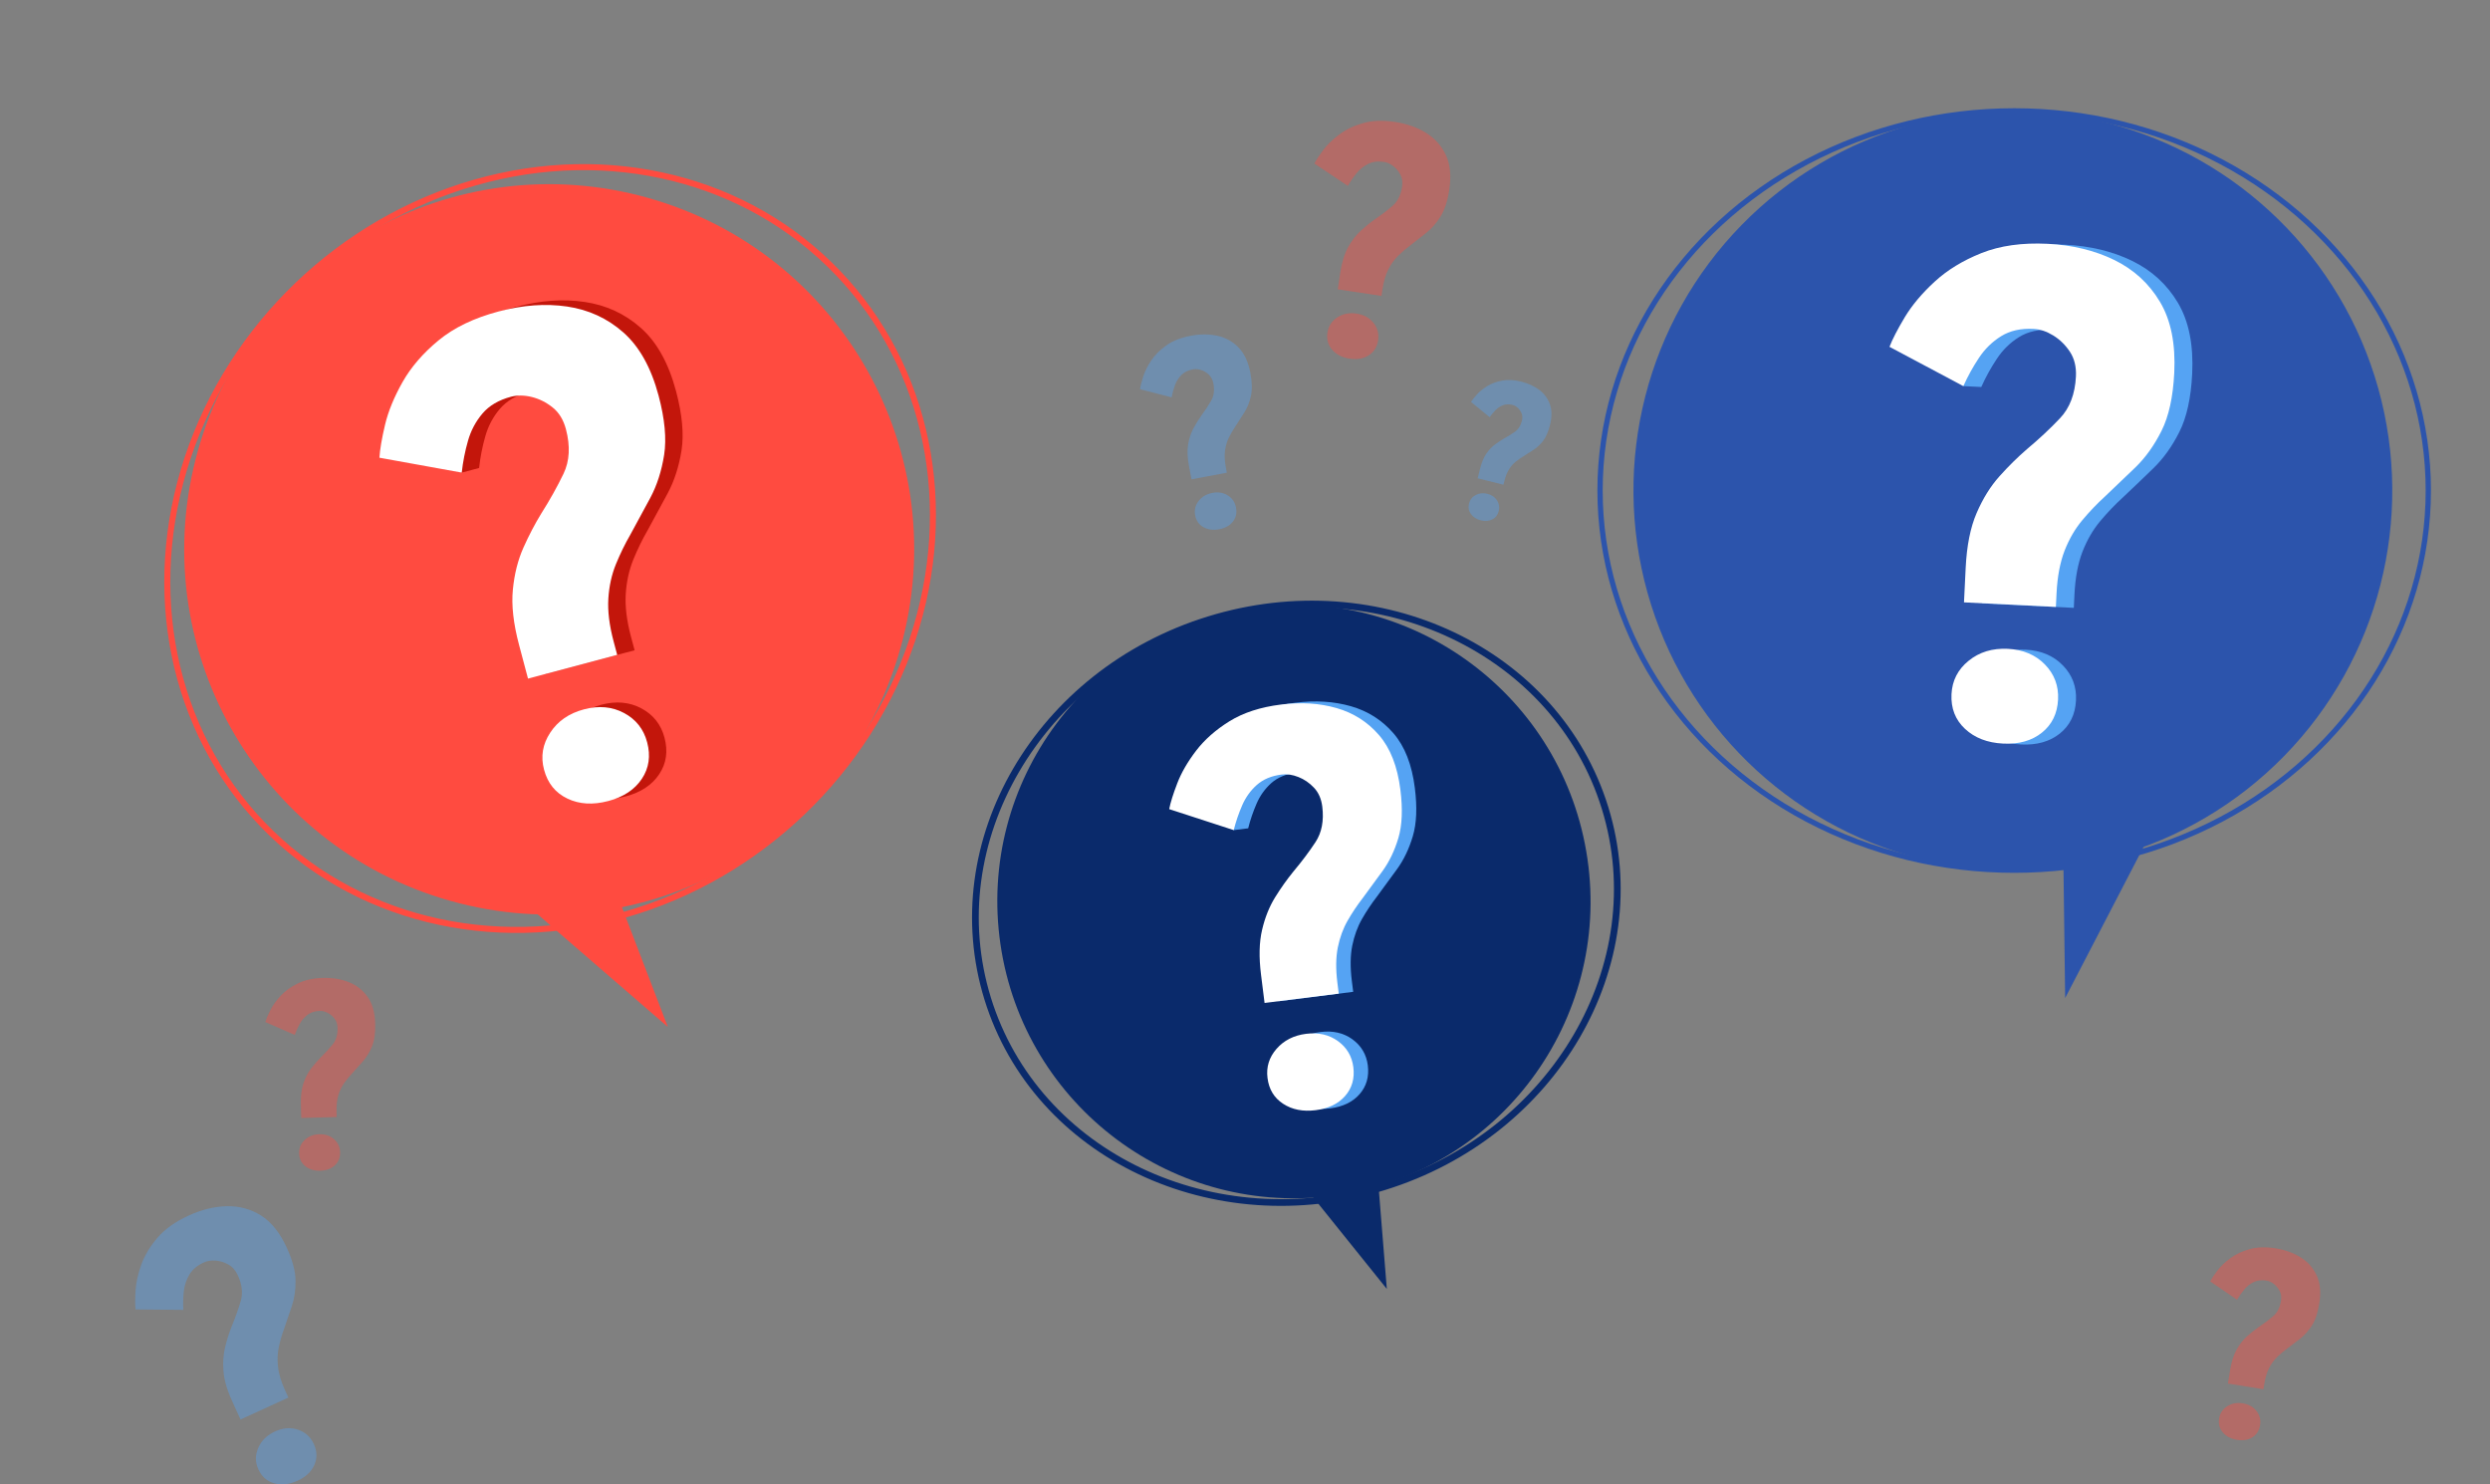
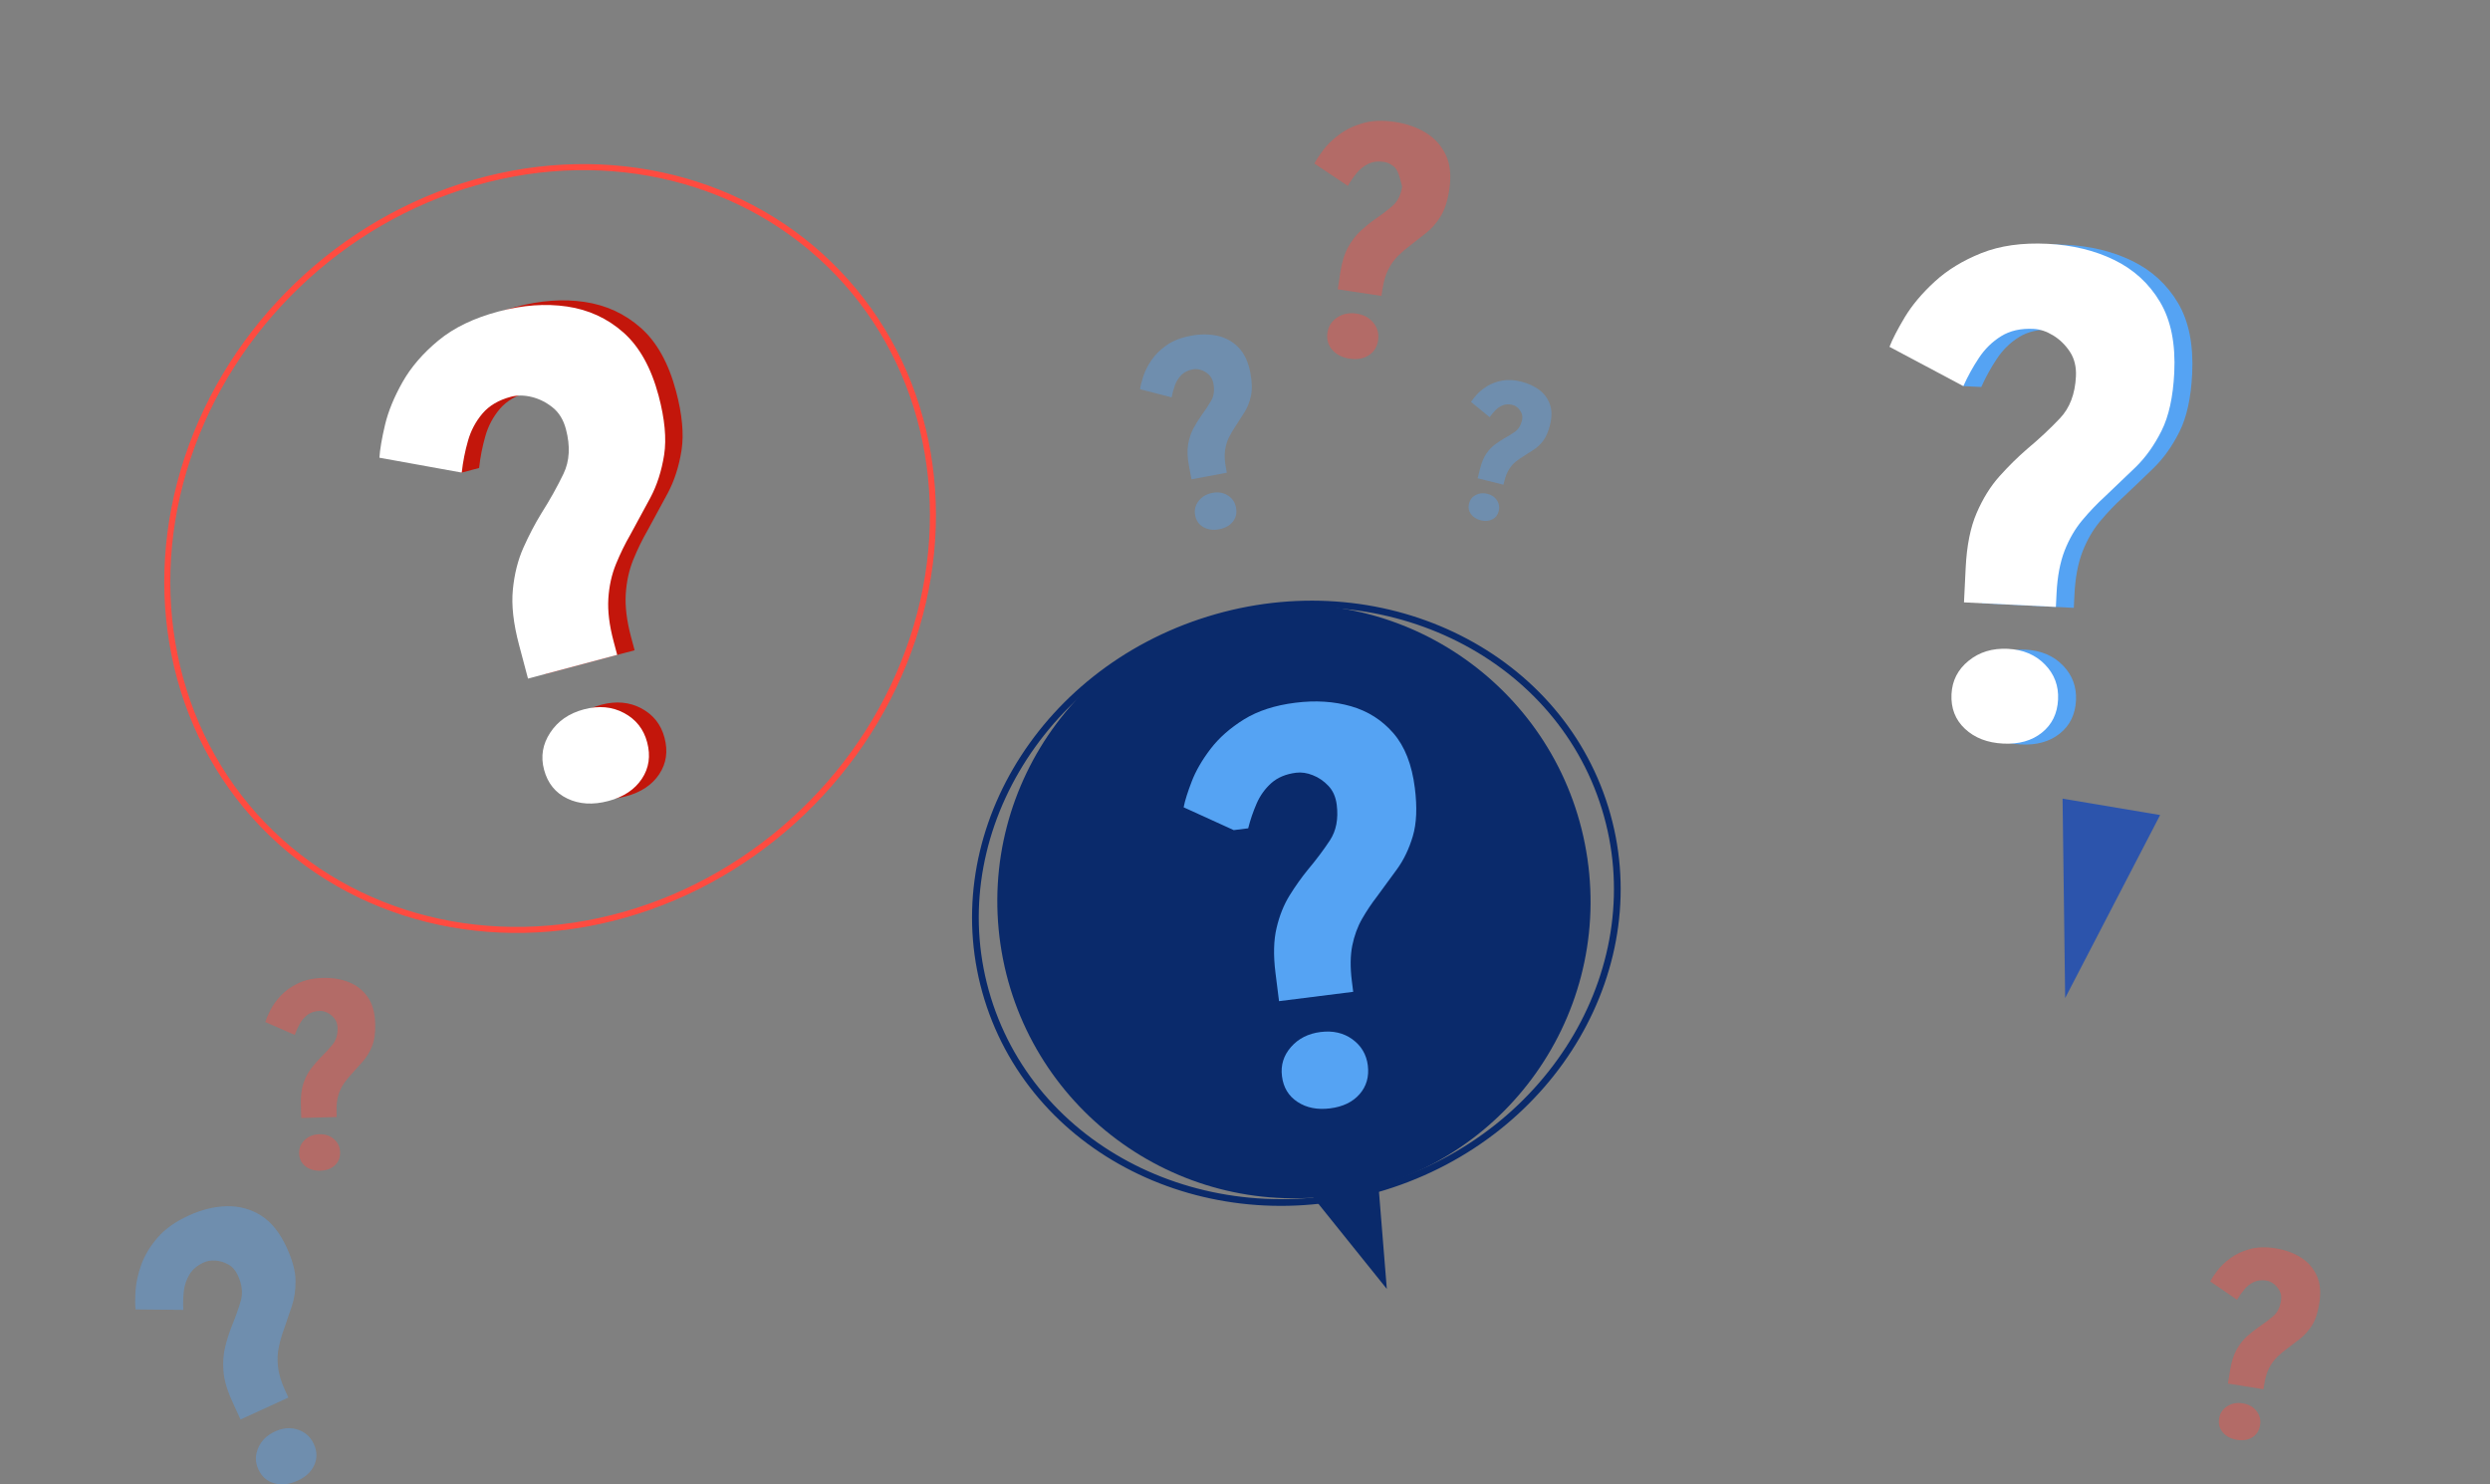
<svg xmlns="http://www.w3.org/2000/svg" width="260px" height="155px" viewBox="0 0 260 155">
  <rect x="0" y="0" width="260" height="155" fill="#808080" stroke="none" />
  <title>Faq-image</title>
  <g id="FAQ-Page" stroke="none" stroke-width="1" fill="none" fill-rule="evenodd">
    <g id="Faq-2" transform="translate(-588, -171)">
      <g id="OBJECTS" transform="translate(589.03, 171.97)">
        <g id="Group" opacity="0.4" style="mix-blend-mode: multiply;" transform="translate(13.085, 11.645)" fill-rule="nonzero">
          <path d="M11,135.61 L10.134,133.715 C9.588,132.524 9.28,131.463 9.215,130.526 C9.145,129.59 9.215,128.734 9.415,127.949 C9.615,127.164 9.853,126.439 10.124,125.767 C10.491,124.88 10.794,124.024 11.027,123.212 C11.26,122.4 11.157,121.518 10.724,120.565 C10.486,120.04 10.151,119.661 9.723,119.423 C9.296,119.184 8.852,119.049 8.393,119.017 C7.933,118.984 7.522,119.049 7.165,119.211 C6.472,119.531 5.969,119.953 5.656,120.489 C5.336,121.025 5.147,121.61 5.077,122.243 C5.006,122.882 4.99,123.521 5.028,124.165 L0.041,124.116 C-0.014,123.624 -0.014,122.958 0.041,122.129 C0.095,121.301 0.295,120.402 0.641,119.433 C0.993,118.464 1.555,117.528 2.334,116.624 C3.113,115.72 4.195,114.951 5.574,114.317 C6.932,113.695 8.257,113.37 9.55,113.338 C10.843,113.305 12.039,113.625 13.12,114.296 C14.202,114.967 15.106,116.088 15.825,117.658 C16.426,118.968 16.734,120.11 16.745,121.085 C16.761,122.059 16.631,122.947 16.366,123.743 C16.101,124.544 15.831,125.334 15.555,126.125 C15.333,126.715 15.154,127.337 15.008,127.998 C14.862,128.658 14.83,129.357 14.911,130.098 C14.992,130.84 15.241,131.663 15.652,132.567 L15.998,133.32 L11,135.61 L11,135.61 Z M16.95,142.003 C16.096,142.398 15.284,142.485 14.527,142.274 C13.764,142.063 13.212,141.575 12.861,140.812 C12.525,140.076 12.52,139.329 12.85,138.571 C13.18,137.813 13.764,137.244 14.597,136.86 C15.43,136.476 16.231,136.416 16.994,136.671 C17.756,136.925 18.308,137.423 18.649,138.159 C19,138.923 19.017,139.654 18.708,140.357 C18.395,141.061 17.816,141.613 16.956,142.003 L16.95,142.003 Z" id="Shape" fill="#55A3F3" />
-           <path d="M125.571,17.602 L125.83,15.87 C125.993,14.781 126.269,13.894 126.647,13.201 C127.031,12.513 127.469,11.939 127.972,11.479 C128.476,11.019 128.973,10.618 129.476,10.266 C130.147,9.812 130.748,9.351 131.288,8.886 C131.824,8.42 132.159,7.754 132.289,6.883 C132.36,6.406 132.3,5.984 132.111,5.621 C131.921,5.259 131.673,4.961 131.359,4.723 C131.05,4.485 130.731,4.344 130.407,4.295 C129.774,4.198 129.227,4.268 128.757,4.495 C128.286,4.728 127.881,5.048 127.54,5.464 C127.199,5.881 126.891,6.325 126.62,6.796 L123.131,4.463 C123.32,4.089 123.623,3.624 124.045,3.061 C124.462,2.498 125.019,1.962 125.711,1.442 C126.404,0.922 127.231,0.522 128.194,0.246 C129.157,-0.03 130.271,-0.074 131.537,0.116 C132.776,0.305 133.863,0.684 134.788,1.258 C135.713,1.832 136.406,2.606 136.86,3.575 C137.315,4.544 137.434,5.751 137.217,7.186 C137.039,8.382 136.725,9.33 136.287,10.023 C135.849,10.716 135.351,11.279 134.794,11.717 C134.237,12.156 133.685,12.589 133.128,13.022 C132.7,13.336 132.284,13.693 131.883,14.088 C131.478,14.484 131.132,14.96 130.85,15.518 C130.564,16.075 130.363,16.768 130.239,17.596 L130.136,18.284 L125.565,17.596 L125.571,17.602 Z M126.82,24.84 C126.036,24.721 125.425,24.412 124.992,23.914 C124.554,23.416 124.391,22.815 124.494,22.117 C124.597,21.44 124.938,20.915 125.517,20.531 C126.095,20.152 126.766,20.016 127.529,20.13 C128.292,20.244 128.881,20.569 129.303,21.099 C129.725,21.63 129.882,22.236 129.785,22.907 C129.682,23.606 129.357,24.131 128.811,24.483 C128.27,24.835 127.605,24.954 126.82,24.835 L126.82,24.84 Z" id="Shape" fill="#FF4B40" />
+           <path d="M125.571,17.602 L125.83,15.87 C125.993,14.781 126.269,13.894 126.647,13.201 C127.031,12.513 127.469,11.939 127.972,11.479 C128.476,11.019 128.973,10.618 129.476,10.266 C130.147,9.812 130.748,9.351 131.288,8.886 C131.824,8.42 132.159,7.754 132.289,6.883 C131.921,5.259 131.673,4.961 131.359,4.723 C131.05,4.485 130.731,4.344 130.407,4.295 C129.774,4.198 129.227,4.268 128.757,4.495 C128.286,4.728 127.881,5.048 127.54,5.464 C127.199,5.881 126.891,6.325 126.62,6.796 L123.131,4.463 C123.32,4.089 123.623,3.624 124.045,3.061 C124.462,2.498 125.019,1.962 125.711,1.442 C126.404,0.922 127.231,0.522 128.194,0.246 C129.157,-0.03 130.271,-0.074 131.537,0.116 C132.776,0.305 133.863,0.684 134.788,1.258 C135.713,1.832 136.406,2.606 136.86,3.575 C137.315,4.544 137.434,5.751 137.217,7.186 C137.039,8.382 136.725,9.33 136.287,10.023 C135.849,10.716 135.351,11.279 134.794,11.717 C134.237,12.156 133.685,12.589 133.128,13.022 C132.7,13.336 132.284,13.693 131.883,14.088 C131.478,14.484 131.132,14.96 130.85,15.518 C130.564,16.075 130.363,16.768 130.239,17.596 L130.136,18.284 L125.565,17.596 L125.571,17.602 Z M126.82,24.84 C126.036,24.721 125.425,24.412 124.992,23.914 C124.554,23.416 124.391,22.815 124.494,22.117 C124.597,21.44 124.938,20.915 125.517,20.531 C126.095,20.152 126.766,20.016 127.529,20.13 C128.292,20.244 128.881,20.569 129.303,21.099 C129.725,21.63 129.882,22.236 129.785,22.907 C129.682,23.606 129.357,24.131 128.811,24.483 C128.27,24.835 127.605,24.954 126.82,24.835 L126.82,24.84 Z" id="Shape" fill="#FF4B40" />
          <path d="M110.3,37.438 L110.035,36.041 C109.867,35.164 109.84,34.406 109.948,33.778 C110.057,33.15 110.241,32.592 110.506,32.105 C110.771,31.618 111.047,31.174 111.333,30.773 C111.723,30.243 112.063,29.729 112.35,29.231 C112.637,28.732 112.718,28.132 112.583,27.428 C112.512,27.043 112.35,26.735 112.112,26.507 C111.869,26.28 111.598,26.118 111.295,26.02 C110.992,25.923 110.711,25.896 110.452,25.95 C109.943,26.047 109.537,26.242 109.24,26.545 C108.942,26.848 108.72,27.206 108.569,27.612 C108.418,28.023 108.304,28.446 108.223,28.879 L104.929,28.029 C104.972,27.693 105.08,27.255 105.253,26.713 C105.426,26.172 105.702,25.609 106.097,25.024 C106.486,24.439 107.017,23.914 107.682,23.443 C108.347,22.972 109.191,22.642 110.208,22.447 C111.209,22.258 112.139,22.263 113.005,22.447 C113.87,22.637 114.606,23.048 115.212,23.671 C115.818,24.293 116.234,25.181 116.451,26.345 C116.634,27.314 116.645,28.121 116.499,28.765 C116.348,29.415 116.121,29.978 115.812,30.465 C115.504,30.952 115.196,31.434 114.882,31.91 C114.638,32.268 114.417,32.647 114.211,33.058 C114.005,33.469 113.87,33.93 113.8,34.433 C113.73,34.937 113.762,35.521 113.886,36.193 L113.989,36.745 L110.3,37.438 L110.3,37.438 Z M113.189,42.651 C112.556,42.77 112.004,42.694 111.539,42.429 C111.068,42.164 110.781,41.747 110.679,41.184 C110.576,40.637 110.695,40.145 111.041,39.695 C111.382,39.251 111.863,38.97 112.48,38.851 C113.097,38.737 113.632,38.824 114.097,39.121 C114.563,39.414 114.844,39.836 114.947,40.383 C115.055,40.946 114.947,41.433 114.622,41.85 C114.298,42.267 113.822,42.532 113.194,42.651 L113.189,42.651 Z" id="Shape" fill="#55A3F3" />
          <path d="M140.181,37.329 L140.436,36.312 C140.598,35.673 140.809,35.158 141.074,34.769 C141.339,34.379 141.637,34.065 141.967,33.816 C142.291,33.572 142.616,33.361 142.929,33.177 C143.357,32.944 143.741,32.701 144.087,32.457 C144.433,32.208 144.671,31.829 144.801,31.32 C144.871,31.039 144.861,30.784 144.769,30.557 C144.677,30.329 144.541,30.135 144.374,29.978 C144.201,29.821 144.022,29.718 143.827,29.669 C143.454,29.577 143.124,29.588 142.832,29.696 C142.54,29.804 142.28,29.978 142.053,30.205 C141.826,30.432 141.62,30.681 141.431,30.947 L139.484,29.355 C139.619,29.144 139.824,28.884 140.106,28.57 C140.387,28.261 140.749,27.969 141.188,27.698 C141.631,27.428 142.145,27.238 142.74,27.125 C143.33,27.016 144,27.049 144.742,27.238 C145.472,27.422 146.094,27.709 146.619,28.104 C147.138,28.5 147.506,28.998 147.722,29.604 C147.939,30.21 147.939,30.936 147.728,31.78 C147.549,32.484 147.311,33.031 147.014,33.421 C146.711,33.81 146.386,34.119 146.029,34.346 C145.672,34.579 145.315,34.807 144.963,35.029 C144.693,35.191 144.422,35.38 144.157,35.592 C143.892,35.803 143.66,36.068 143.46,36.387 C143.259,36.707 143.097,37.107 142.973,37.595 L142.87,38.001 L140.181,37.329 L140.181,37.329 Z M140.511,41.72 C140.052,41.606 139.705,41.384 139.473,41.059 C139.24,40.735 139.175,40.372 139.278,39.96 C139.375,39.565 139.608,39.267 139.976,39.073 C140.344,38.878 140.749,38.84 141.198,38.948 C141.647,39.062 141.983,39.289 142.199,39.63 C142.421,39.971 142.48,40.339 142.383,40.74 C142.28,41.151 142.059,41.444 141.712,41.622 C141.366,41.801 140.966,41.834 140.506,41.72 L140.511,41.72 Z" id="Shape" fill="#55A3F3" />
          <path d="M218.52,131.852 L218.747,130.45 C218.888,129.568 219.121,128.853 219.434,128.296 C219.748,127.743 220.111,127.278 220.527,126.91 C220.938,126.542 221.349,126.222 221.755,125.941 C222.301,125.578 222.794,125.21 223.232,124.836 C223.67,124.463 223.946,123.927 224.059,123.223 C224.124,122.833 224.076,122.492 223.924,122.2 C223.773,121.902 223.573,121.658 223.324,121.464 C223.075,121.269 222.821,121.15 222.556,121.106 C222.047,121.025 221.598,121.074 221.219,121.258 C220.835,121.442 220.505,121.696 220.23,122.032 C219.948,122.368 219.699,122.725 219.472,123.104 L216.665,121.187 C216.822,120.89 217.07,120.511 217.417,120.061 C217.763,119.612 218.212,119.179 218.78,118.762 C219.342,118.345 220.019,118.031 220.803,117.815 C221.587,117.598 222.491,117.571 223.513,117.739 C224.519,117.901 225.39,118.221 226.137,118.692 C226.883,119.163 227.435,119.796 227.797,120.587 C228.16,121.377 228.246,122.351 228.057,123.515 C227.9,124.484 227.64,125.248 227.283,125.805 C226.921,126.363 226.515,126.818 226.061,127.17 C225.606,127.521 225.152,127.868 224.698,128.209 C224.351,128.458 224.011,128.745 223.681,129.064 C223.351,129.384 223.064,129.763 222.831,130.218 C222.593,130.667 222.426,131.23 222.318,131.896 L222.226,132.453 L218.526,131.858 L218.52,131.852 Z M219.467,137.732 C218.834,137.629 218.342,137.374 217.99,136.963 C217.638,136.552 217.509,136.07 217.601,135.501 C217.687,134.954 217.968,134.532 218.444,134.229 C218.915,133.926 219.461,133.823 220.078,133.926 C220.695,134.023 221.171,134.294 221.506,134.727 C221.842,135.16 221.966,135.653 221.879,136.2 C221.787,136.763 221.522,137.185 221.079,137.466 C220.635,137.748 220.1,137.835 219.461,137.732 L219.467,137.732 Z" id="Shape" fill="#FF4B40" />
          <path d="M17.34,104.107 L17.302,102.705 C17.28,101.823 17.367,101.086 17.572,100.491 C17.778,99.895 18.043,99.381 18.378,98.948 C18.708,98.515 19.049,98.131 19.39,97.784 C19.855,97.329 20.266,96.885 20.623,96.441 C20.98,95.998 21.153,95.429 21.132,94.72 C21.121,94.33 21.018,94.011 20.818,93.751 C20.618,93.491 20.38,93.291 20.104,93.15 C19.828,93.009 19.558,92.939 19.293,92.944 C18.784,92.955 18.357,93.09 18.021,93.334 C17.686,93.583 17.41,93.892 17.199,94.271 C16.988,94.644 16.81,95.039 16.664,95.451 L13.586,94.103 C13.683,93.783 13.856,93.372 14.11,92.874 C14.359,92.376 14.722,91.872 15.192,91.363 C15.663,90.86 16.258,90.427 16.983,90.075 C17.702,89.723 18.579,89.528 19.595,89.501 C20.602,89.474 21.505,89.62 22.316,89.945 C23.128,90.27 23.777,90.779 24.275,91.483 C24.767,92.186 25.032,93.117 25.064,94.281 C25.091,95.25 24.978,96.041 24.729,96.647 C24.48,97.254 24.166,97.768 23.793,98.196 C23.415,98.618 23.041,99.04 22.663,99.457 C22.371,99.765 22.095,100.101 21.83,100.469 C21.565,100.837 21.359,101.26 21.218,101.741 C21.072,102.223 21.007,102.797 21.024,103.468 L21.04,104.026 L17.34,104.124 L17.34,104.107 Z M19.336,109.635 C18.703,109.651 18.178,109.494 17.762,109.158 C17.345,108.823 17.134,108.379 17.118,107.81 C17.102,107.263 17.297,106.798 17.702,106.419 C18.108,106.04 18.616,105.84 19.233,105.823 C19.85,105.807 20.358,105.98 20.764,106.338 C21.17,106.695 21.381,107.15 21.397,107.697 C21.413,108.26 21.229,108.72 20.85,109.072 C20.472,109.424 19.969,109.613 19.33,109.629 L19.336,109.635 Z" id="Shape" fill="#FF4B40" />
        </g>
        <g id="Group">
          <g>
-             <ellipse id="Oval" fill="#FF4B40" fill-rule="nonzero" transform="translate(56.316, 56.396) rotate(-74.28) translate(-56.316, -56.396) " cx="56.316" cy="56.396" rx="38.126" ry="38.101" />
            <ellipse id="Oval" stroke="#FF4B40" stroke-width="0.63" transform="translate(56.412, 56.308) rotate(-43.79) translate(-56.412, -56.308) " cx="56.412" cy="56.308" rx="41.609" ry="38.114" />
-             <polygon id="Path" fill="#FF4B40" fill-rule="nonzero" points="53.042 92.717 68.702 106.262 61.534 87.563" />
          </g>
          <g transform="translate(38.588, 30.394)" fill-rule="nonzero" id="Shape">
            <path d="M17.326,39.011 L16.39,35.487 C15.801,33.273 15.584,31.346 15.747,29.716 C15.904,28.086 16.277,26.619 16.856,25.325 C17.434,24.032 18.057,22.846 18.716,21.769 C19.62,20.345 20.388,18.964 21.032,17.627 C21.675,16.295 21.757,14.742 21.286,12.966 C21.026,11.992 20.566,11.234 19.901,10.703 C19.236,10.167 18.511,9.804 17.727,9.61 C16.937,9.415 16.212,9.409 15.552,9.582 C14.265,9.924 13.275,10.508 12.571,11.337 C11.868,12.165 11.36,13.118 11.057,14.195 C10.748,15.272 10.532,16.377 10.408,17.503 L8.601,17.985 L1.818,15.949 C1.872,15.083 2.066,13.935 2.402,12.522 C2.737,11.104 3.348,9.615 4.236,8.045 C5.123,6.48 6.372,5.03 7.99,3.698 C9.602,2.366 11.695,1.359 14.265,0.677 C16.791,0.006 19.171,-0.168 21.416,0.163 C23.661,0.493 25.619,1.392 27.29,2.869 C28.962,4.347 30.19,6.545 30.969,9.469 C31.618,11.905 31.807,13.968 31.548,15.651 C31.282,17.335 30.801,18.829 30.109,20.128 C29.411,21.428 28.713,22.721 28.01,23.999 C27.458,24.952 26.96,25.975 26.511,27.069 C26.068,28.162 25.803,29.359 25.722,30.658 C25.64,31.963 25.824,33.457 26.273,35.141 L26.647,36.537 L17.348,39.011 L17.326,39.011 Z M25.705,51.798 C24.11,52.221 22.687,52.139 21.443,51.544 C20.193,50.948 19.382,49.947 19.003,48.529 C18.641,47.153 18.852,45.865 19.647,44.658 C20.437,43.451 21.61,42.638 23.163,42.227 C24.71,41.816 26.111,41.94 27.355,42.606 C28.599,43.272 29.405,44.29 29.768,45.665 C30.146,47.083 29.963,48.355 29.216,49.476 C28.47,50.602 27.301,51.376 25.711,51.798 L25.705,51.798 Z" fill="#C3160B" />
            <path d="M15.514,39.493 L14.578,35.969 C13.989,33.755 13.772,31.827 13.935,30.198 C14.091,28.568 14.465,27.101 15.043,25.807 C15.622,24.513 16.244,23.328 16.904,22.251 C17.808,20.827 18.576,19.446 19.22,18.109 C19.863,16.777 19.944,15.224 19.474,13.448 C19.214,12.473 18.754,11.715 18.089,11.185 C17.424,10.649 16.699,10.286 15.914,10.091 C15.13,9.896 14.4,9.891 13.74,10.064 C12.452,10.405 11.462,10.99 10.759,11.818 C10.056,12.647 9.548,13.599 9.245,14.677 C8.936,15.754 8.72,16.858 8.596,17.985 L0,16.431 C0.054,15.565 0.249,14.417 0.584,13.004 C0.92,11.586 1.531,10.097 2.418,8.527 C3.305,6.962 4.555,5.511 6.172,4.18 C7.784,2.848 9.878,1.841 12.447,1.159 C14.973,0.487 17.353,0.314 19.598,0.644 C21.843,0.975 23.801,1.873 25.473,3.351 C27.144,4.829 28.372,7.027 29.151,9.951 C29.8,12.387 29.99,14.449 29.73,16.133 C29.465,17.817 28.983,19.311 28.291,20.61 C27.593,21.909 26.895,23.203 26.192,24.481 C25.64,25.434 25.143,26.457 24.694,27.551 C24.25,28.644 23.985,29.841 23.904,31.14 C23.823,32.444 24.007,33.939 24.456,35.622 L24.829,37.019 L15.53,39.493 L15.514,39.493 Z M23.893,52.28 C22.297,52.703 20.875,52.621 19.631,52.026 C18.381,51.43 17.57,50.429 17.191,49.01 C16.823,47.635 17.04,46.347 17.835,45.14 C18.625,43.932 19.798,43.12 21.351,42.709 C22.898,42.297 24.299,42.422 25.543,43.088 C26.787,43.754 27.593,44.771 27.956,46.147 C28.334,47.565 28.15,48.837 27.404,49.958 C26.657,51.084 25.489,51.858 23.899,52.28 L23.893,52.28 Z" fill="#FFFFFF" />
          </g>
        </g>
        <g id="Group" transform="translate(160.318, 1.401)">
          <g>
-             <ellipse id="Oval" fill="#2C54AC" fill-rule="nonzero" transform="translate(48.831, 48.85) rotate(-15.63) translate(-48.831, -48.85) " cx="48.831" cy="48.85" rx="39.615" ry="39.642" />
-             <ellipse id="Oval" stroke="#2C54AC" stroke-width="0.552" cx="48.968" cy="48.851" rx="43.243" ry="39.644" />
            <polygon id="Path" fill="#2C54AC" fill-rule="nonzero" points="64.207 82.735 54.291 101.845 54.021 81.024" />
          </g>
          <g transform="translate(35.948, 23.059)" fill-rule="nonzero" id="Shape">
            <path d="M9.65,37.572 L9.829,33.928 C9.942,31.638 10.321,29.738 10.97,28.233 C11.619,26.728 12.415,25.445 13.361,24.389 C14.308,23.334 15.26,22.397 16.217,21.569 C17.51,20.486 18.662,19.409 19.679,18.332 C20.696,17.26 21.248,15.803 21.34,13.974 C21.389,12.967 21.178,12.106 20.713,11.397 C20.242,10.682 19.663,10.119 18.971,9.691 C18.278,9.269 17.591,9.036 16.904,9.004 C15.579,8.939 14.454,9.193 13.529,9.767 C12.604,10.341 11.836,11.093 11.214,12.03 C10.592,12.961 10.051,13.946 9.585,14.98 L7.714,14.888 L1.872,10.882 C2.185,10.07 2.721,9.042 3.467,7.791 C4.219,6.546 5.253,5.306 6.578,4.088 C7.898,2.87 9.531,1.869 11.473,1.094 C13.415,0.32 15.714,-0.005 18.37,0.125 C20.978,0.255 23.304,0.818 25.343,1.814 C27.382,2.81 28.973,4.267 30.114,6.183 C31.255,8.1 31.753,10.568 31.607,13.595 C31.483,16.112 31.039,18.137 30.276,19.658 C29.514,21.179 28.599,22.457 27.539,23.48 C26.479,24.509 25.419,25.521 24.358,26.522 C23.542,27.264 22.757,28.087 22,28.991 C21.243,29.895 20.631,30.956 20.155,32.169 C19.685,33.387 19.403,34.865 19.317,36.603 L19.247,38.043 L9.634,37.566 L9.65,37.572 Z M13.74,52.308 C12.09,52.227 10.765,51.712 9.753,50.765 C8.742,49.818 8.276,48.616 8.347,47.149 C8.417,45.73 9.012,44.566 10.137,43.657 C11.257,42.747 12.62,42.336 14.227,42.412 C15.828,42.493 17.121,43.04 18.105,44.052 C19.09,45.064 19.544,46.282 19.474,47.701 C19.403,49.168 18.841,50.321 17.786,51.166 C16.737,52.01 15.384,52.389 13.74,52.308 L13.74,52.308 Z" fill="#55A3F3" />
            <path d="M7.779,37.48 L7.957,33.836 C8.071,31.546 8.449,29.646 9.099,28.141 C9.748,26.636 10.543,25.353 11.49,24.297 C12.436,23.242 13.388,22.305 14.346,21.477 C15.639,20.394 16.791,19.317 17.808,18.24 C18.825,17.168 19.376,15.711 19.468,13.881 C19.517,12.875 19.306,12.014 18.841,11.305 C18.37,10.59 17.791,10.027 17.099,9.599 C16.407,9.177 15.72,8.944 15.033,8.912 C13.707,8.847 12.582,9.101 11.657,9.675 C10.732,10.249 9.964,11.001 9.342,11.938 C8.72,12.869 8.179,13.854 7.714,14.888 L0,10.785 C0.314,9.973 0.849,8.944 1.596,7.694 C2.348,6.448 3.381,5.209 4.706,3.991 C6.026,2.773 7.66,1.771 9.602,0.997 C11.544,0.223 13.843,-0.102 16.499,0.028 C19.106,0.158 21.432,0.721 23.471,1.717 C25.511,2.713 27.101,4.169 28.242,6.086 C29.389,8.002 29.881,10.471 29.735,13.497 C29.611,16.014 29.167,18.039 28.405,19.56 C27.642,21.082 26.728,22.359 25.668,23.383 C24.607,24.411 23.547,25.423 22.487,26.425 C21.67,27.167 20.886,27.99 20.128,28.894 C19.371,29.798 18.76,30.859 18.284,32.071 C17.813,33.29 17.532,34.768 17.445,36.505 L17.375,37.945 L7.762,37.469 L7.779,37.48 Z M11.868,52.216 C10.218,52.135 8.893,51.62 7.881,50.673 C6.87,49.726 6.405,48.524 6.475,47.057 C6.545,45.638 7.14,44.474 8.266,43.565 C9.385,42.655 10.748,42.244 12.355,42.32 C13.956,42.401 15.249,42.948 16.234,43.96 C17.218,44.972 17.672,46.19 17.602,47.609 C17.532,49.076 16.969,50.229 15.914,51.074 C14.865,51.918 13.513,52.297 11.868,52.216 L11.868,52.216 Z" fill="#FFFFFF" />
          </g>
        </g>
        <g id="Group" transform="translate(92.952, 53.781)">
          <g>
            <ellipse id="Oval" fill="#0A2A6B" fill-rule="nonzero" transform="translate(41.128, 39.38) rotate(-8.31) translate(-41.128, -39.38) " cx="41.128" cy="39.38" rx="30.969" ry="30.993" />
            <ellipse id="Oval" stroke="#0A2A6B" stroke-width="0.702" transform="translate(41.381, 39.569) rotate(-17.17) translate(-41.381, -39.569) " cx="41.381" cy="39.569" rx="33.735" ry="30.991" />
            <polygon id="Path" fill="#0A2A6B" fill-rule="nonzero" points="42.037 68.906 50.827 79.841 49.751 66.523" />
          </g>
          <g transform="translate(28.102, 18.493)" fill-rule="nonzero" id="Shape">
            <path d="M11.468,31.291 L11.1,28.357 C10.867,26.511 10.905,24.941 11.214,23.647 C11.517,22.353 11.976,21.217 12.582,20.242 C13.188,19.268 13.821,18.38 14.47,17.584 C15.352,16.534 16.12,15.51 16.78,14.509 C17.44,13.507 17.678,12.268 17.494,10.79 C17.391,9.978 17.104,9.323 16.628,8.819 C16.152,8.316 15.611,7.942 15,7.704 C14.389,7.46 13.805,7.374 13.253,7.444 C12.182,7.579 11.322,7.942 10.662,8.527 C10.007,9.117 9.493,9.826 9.131,10.66 C8.769,11.494 8.471,12.354 8.249,13.248 L6.74,13.437 L1.509,11.055 C1.644,10.362 1.926,9.463 2.353,8.359 C2.775,7.255 3.43,6.123 4.317,4.959 C5.204,3.801 6.367,2.772 7.806,1.879 C9.25,0.986 11.041,0.401 13.177,0.136 C15.282,-0.13 17.218,-0.005 18.987,0.504 C20.756,1.013 22.233,1.955 23.417,3.324 C24.602,4.694 25.348,6.6 25.651,9.036 C25.906,11.066 25.835,12.744 25.44,14.07 C25.045,15.397 24.494,16.545 23.79,17.514 C23.087,18.483 22.384,19.446 21.681,20.394 C21.134,21.103 20.621,21.866 20.145,22.694 C19.669,23.523 19.328,24.459 19.117,25.493 C18.911,26.533 18.895,27.751 19.068,29.158 L19.214,30.322 L11.468,31.297 L11.468,31.291 Z M16.807,42.492 C15.476,42.66 14.346,42.438 13.404,41.821 C12.463,41.209 11.922,40.311 11.776,39.13 C11.63,37.988 11.944,36.97 12.717,36.088 C13.486,35.206 14.519,34.68 15.806,34.518 C17.099,34.356 18.208,34.61 19.133,35.281 C20.058,35.953 20.594,36.862 20.74,38.004 C20.886,39.185 20.599,40.186 19.879,41.009 C19.16,41.832 18.132,42.325 16.807,42.492 L16.807,42.492 Z" fill="#55A3F3" />
-             <path d="M9.959,31.481 L9.591,28.547 C9.358,26.701 9.396,25.131 9.704,23.837 C10.007,22.543 10.467,21.406 11.073,20.432 C11.679,19.457 12.312,18.569 12.961,17.773 C13.843,16.723 14.611,15.7 15.271,14.698 C15.931,13.697 16.169,12.457 15.985,10.979 C15.882,10.167 15.595,9.512 15.119,9.009 C14.643,8.505 14.102,8.132 13.491,7.893 C12.88,7.65 12.296,7.563 11.744,7.634 C10.673,7.769 9.813,8.132 9.153,8.716 C8.493,9.301 7.984,10.016 7.622,10.849 C7.259,11.683 6.962,12.544 6.74,13.437 L0,11.245 C0.135,10.552 0.417,9.653 0.844,8.548 C1.266,7.444 1.92,6.313 2.807,5.149 C3.695,3.99 4.858,2.962 6.297,2.068 C7.741,1.175 9.531,0.59 11.668,0.325 C13.772,0.06 15.709,0.184 17.478,0.693 C19.247,1.202 20.723,2.144 21.908,3.514 C23.093,4.883 23.839,6.789 24.142,9.225 C24.396,11.255 24.326,12.934 23.931,14.26 C23.536,15.586 22.984,16.734 22.281,17.703 C21.578,18.672 20.875,19.636 20.172,20.583 C19.625,21.292 19.111,22.056 18.635,22.884 C18.159,23.712 17.819,24.649 17.608,25.683 C17.402,26.722 17.386,27.94 17.559,29.348 L17.705,30.512 L9.959,31.486 L9.959,31.481 Z M15.298,42.682 C13.967,42.85 12.836,42.628 11.895,42.011 C10.954,41.399 10.413,40.5 10.267,39.32 C10.121,38.178 10.435,37.16 11.208,36.277 C11.976,35.395 13.01,34.87 14.297,34.707 C15.59,34.545 16.699,34.799 17.624,35.471 C18.549,36.142 19.084,37.052 19.23,38.194 C19.376,39.374 19.09,40.376 18.37,41.198 C17.651,42.021 16.623,42.514 15.298,42.682 L15.298,42.682 Z" fill="#FFFFFF" />
          </g>
        </g>
      </g>
    </g>
  </g>
</svg>